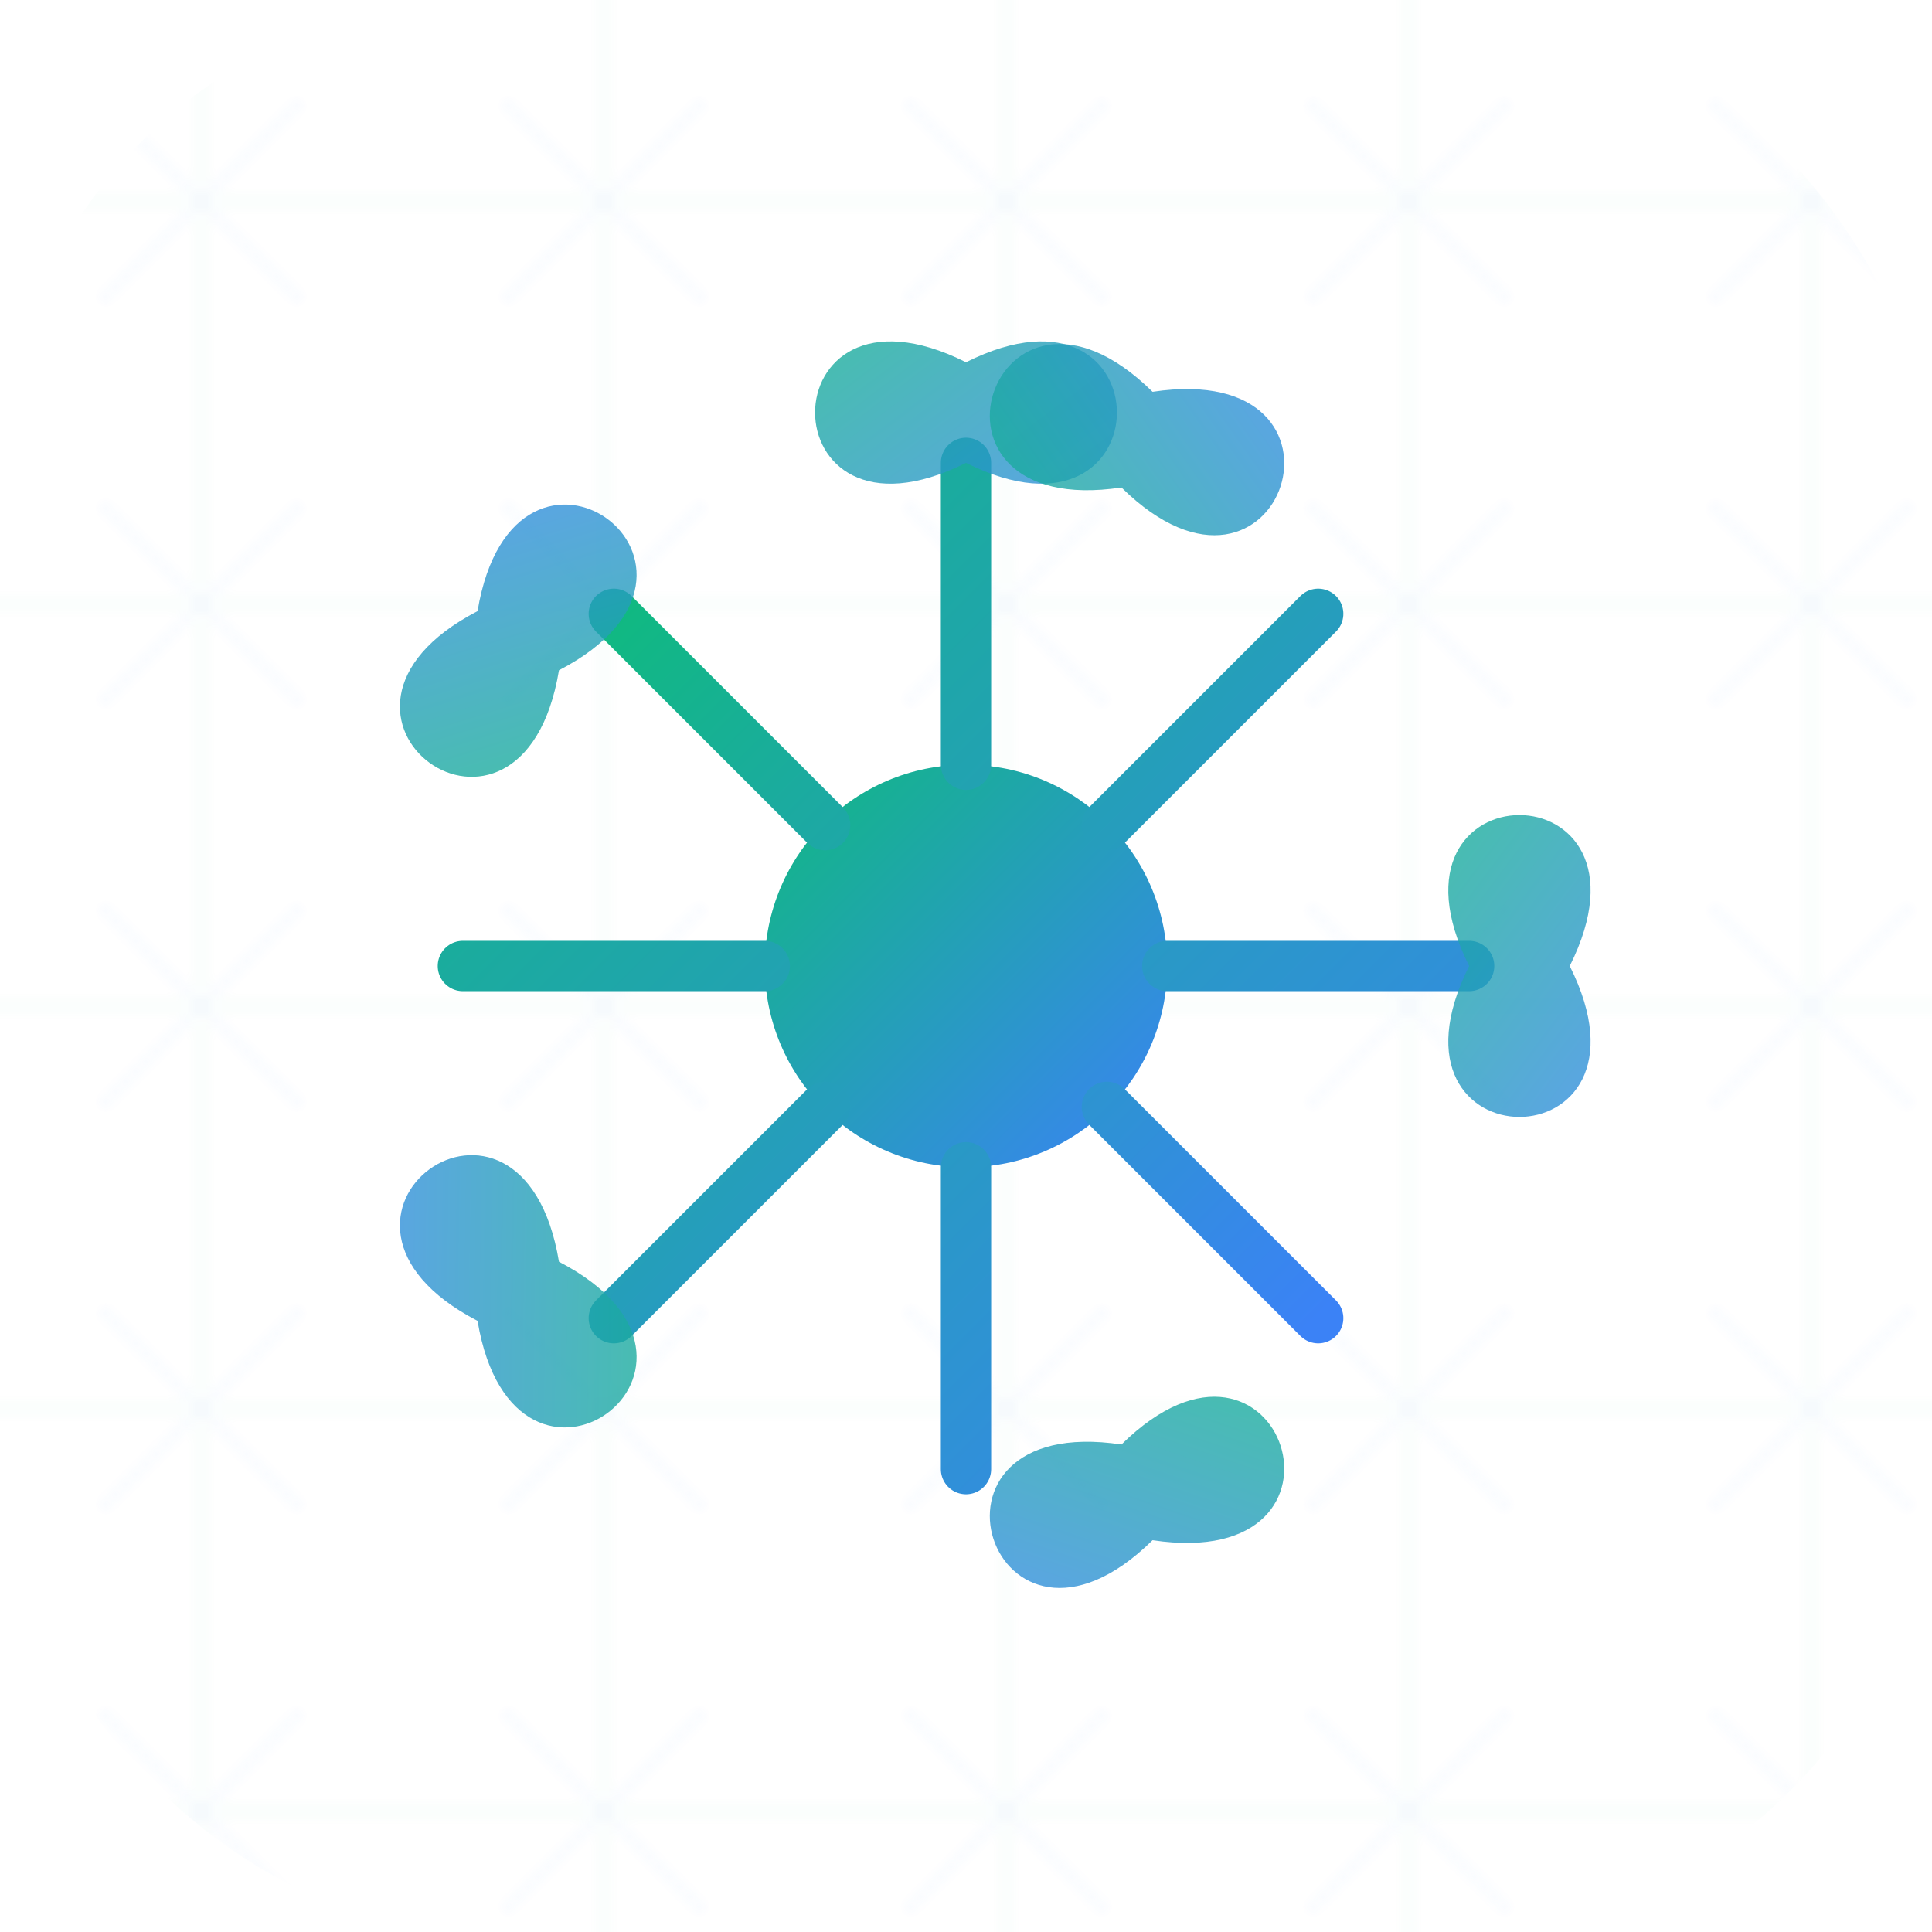
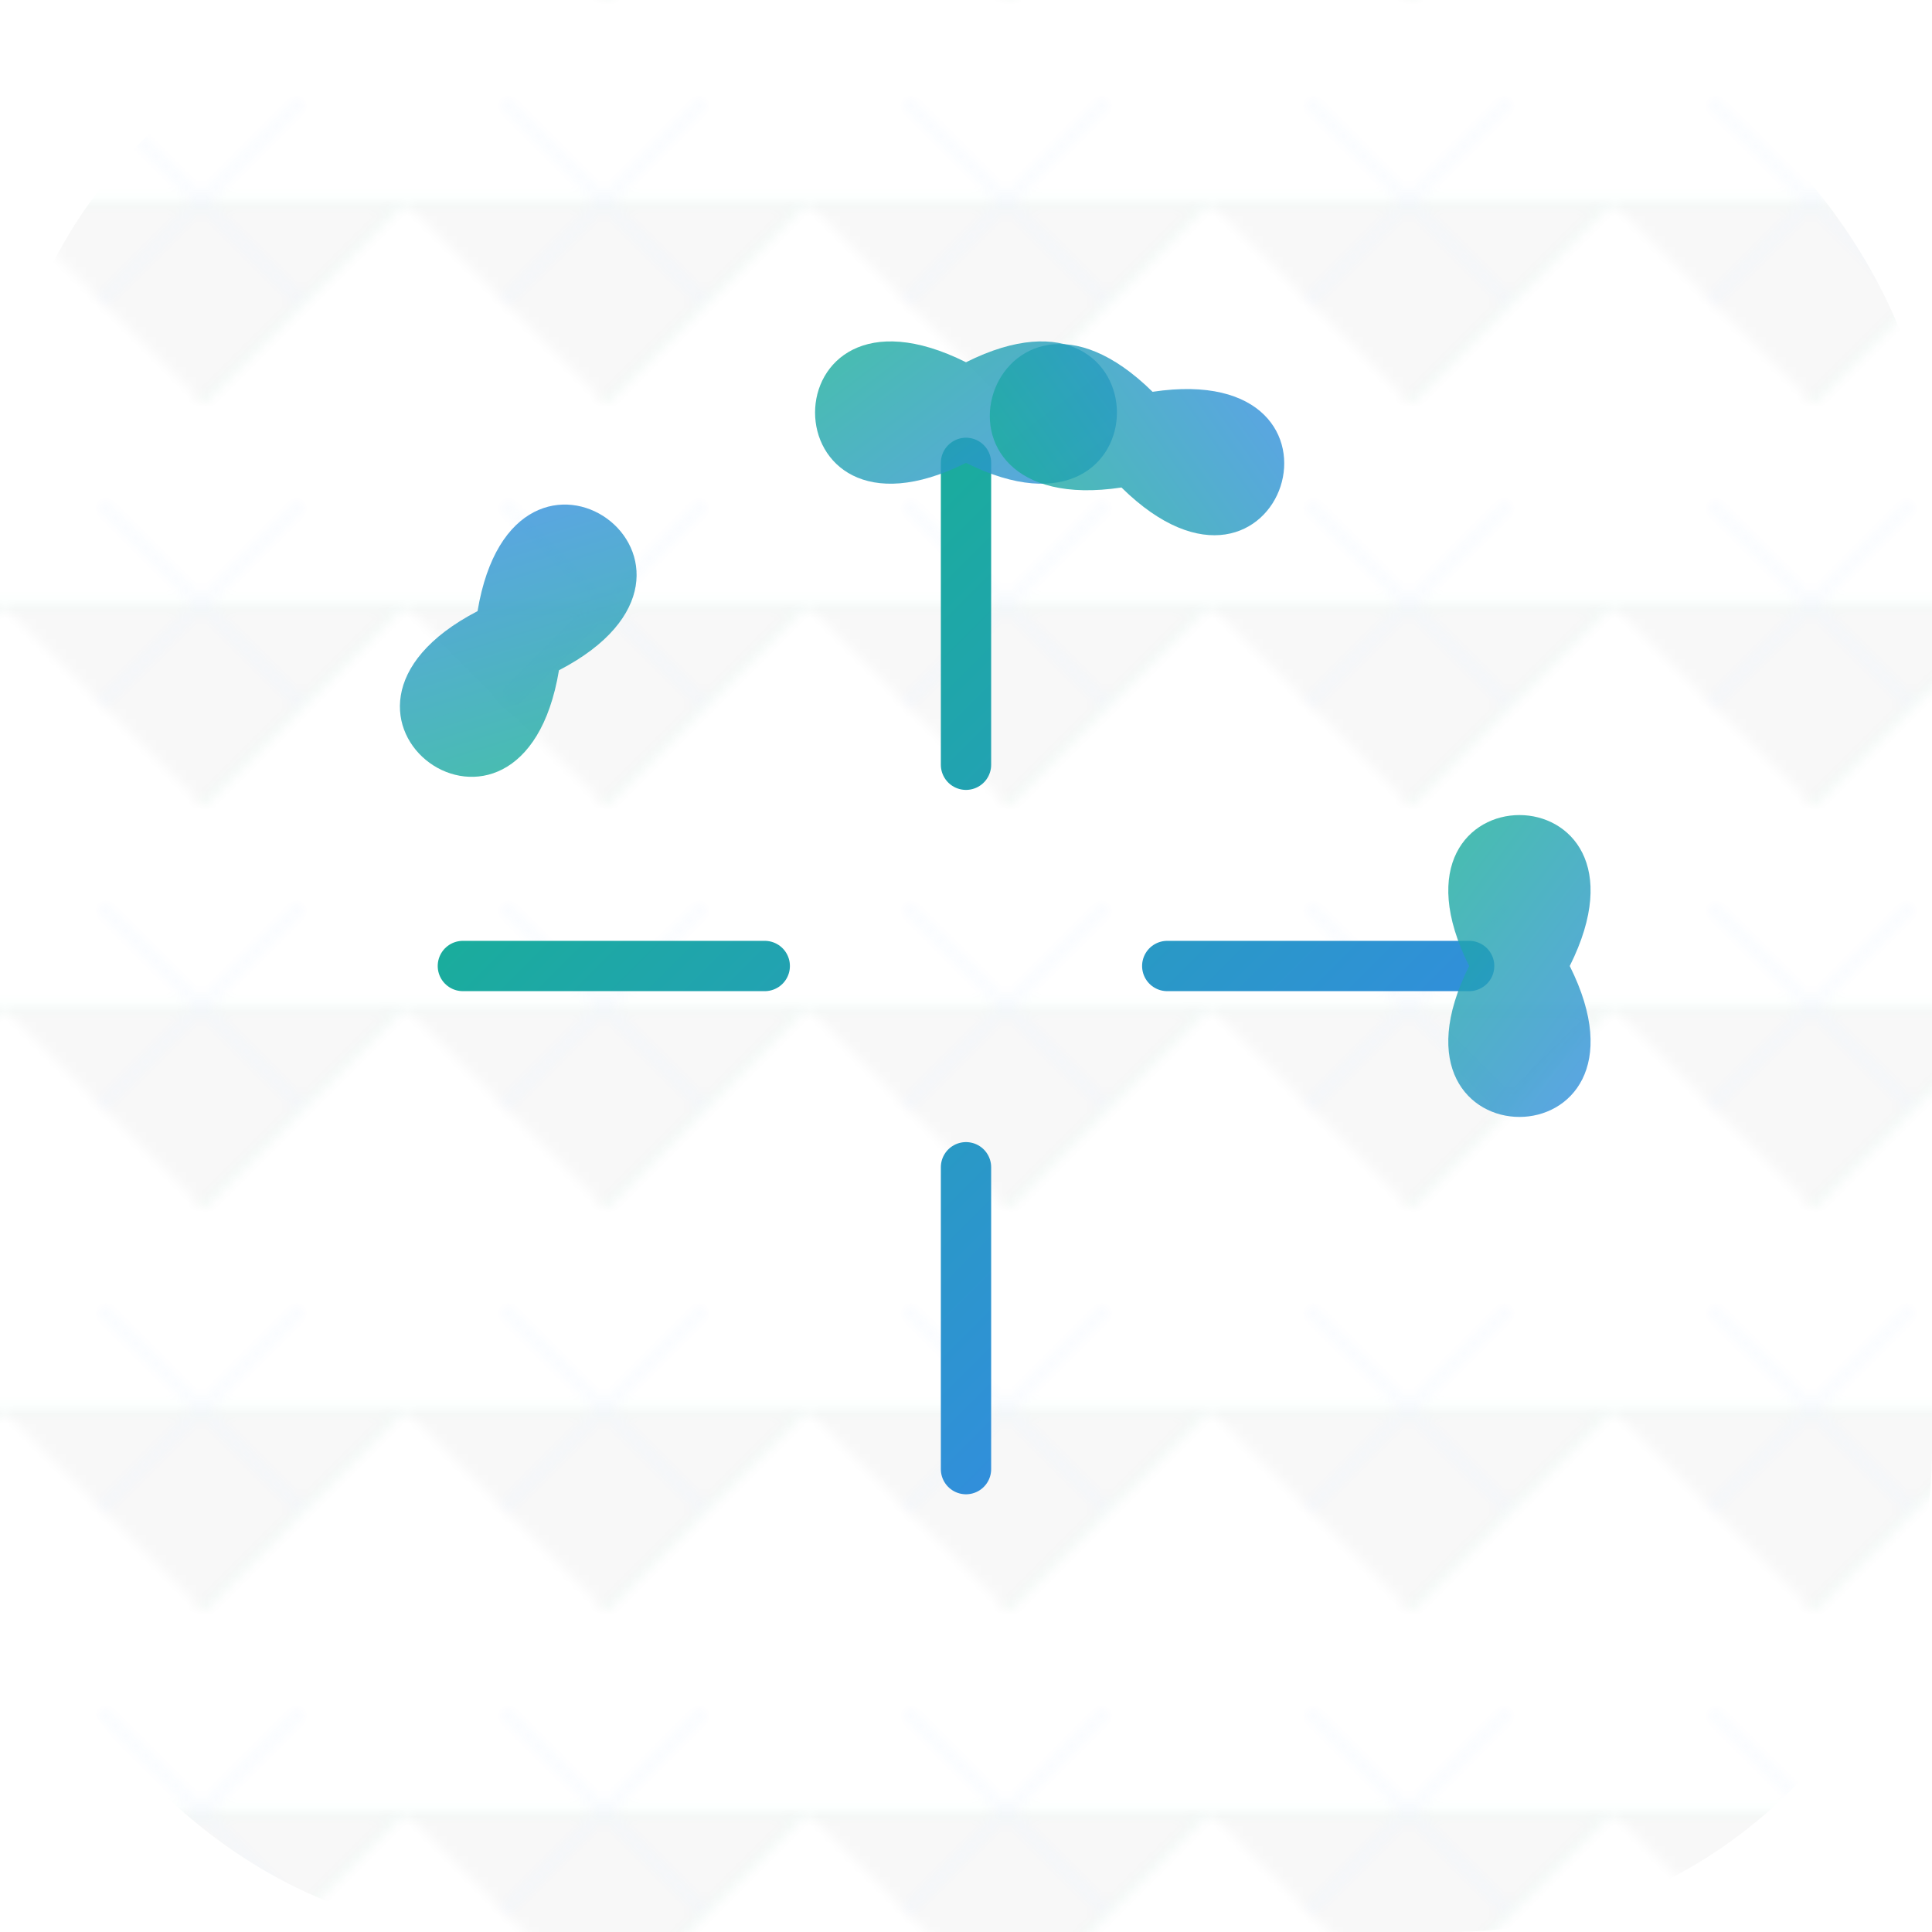
<svg xmlns="http://www.w3.org/2000/svg" width="192" height="192" viewBox="0 0 192 192">
  <defs>
    <linearGradient id="logo-gradient" x1="0%" y1="0%" x2="100%" y2="100%">
      <stop offset="0%" stop-color="#10B981" />
      <stop offset="100%" stop-color="#3B82F6" />
    </linearGradient>
    <pattern id="malaysia-pattern" x="0" y="0" width="40" height="40" patternUnits="userSpaceOnUse">
-       <path d="M0,20 L40,20 M20,0 L20,40" stroke="#10B981" stroke-width="1" opacity="0.3" />
+       <path d="M0,20 L40,20 L20,40" stroke="#10B981" stroke-width="1" opacity="0.3" />
      <path d="M10,10 L30,30 M30,10 L10,30" stroke="#3B82F6" stroke-width="1" opacity="0.3" />
    </pattern>
  </defs>
-   <rect id="background" width="192" height="192" rx="48" fill="white" />
  <rect width="192" height="192" rx="48" fill="url(#malaysia-pattern)" opacity="0.1" />
  <g id="icon" transform="translate(96, 96)">
-     <circle cx="0" cy="0" r="20" fill="url(#logo-gradient)" />
    <path d="M0,-20 L0,-50 M0,20 L0,50 M-20,0 L-50,0 M20,0 L50,0" stroke="url(#logo-gradient)" stroke-width="5" stroke-linecap="round" />
-     <path d="M-14,-14 L-35,-35 M14,-14 L35,-35 M-14,14 L-35,35 M14,14 L35,35" stroke="url(#logo-gradient)" stroke-width="5" stroke-linecap="round" />
    <path d="M0,-50 C20,-40 20,-70 0,-60 C-20,-70 -20,-40 0,-50Z" fill="url(#logo-gradient)" opacity="0.8" />
    <path d="M50,0 C40,20 70,20 60,0 C70,-20 40,-20 50,0Z" fill="url(#logo-gradient)" opacity="0.8" transform="rotate(0)" />
-     <path d="M50,0 C40,20 70,20 60,0 C70,-20 40,-20 50,0Z" fill="url(#logo-gradient)" opacity="0.8" transform="rotate(72)" />
-     <path d="M50,0 C40,20 70,20 60,0 C70,-20 40,-20 50,0Z" fill="url(#logo-gradient)" opacity="0.8" transform="rotate(144)" />
    <path d="M50,0 C40,20 70,20 60,0 C70,-20 40,-20 50,0Z" fill="url(#logo-gradient)" opacity="0.8" transform="rotate(216)" />
    <path d="M50,0 C40,20 70,20 60,0 C70,-20 40,-20 50,0Z" fill="url(#logo-gradient)" opacity="0.8" transform="rotate(288)" />
  </g>
</svg>